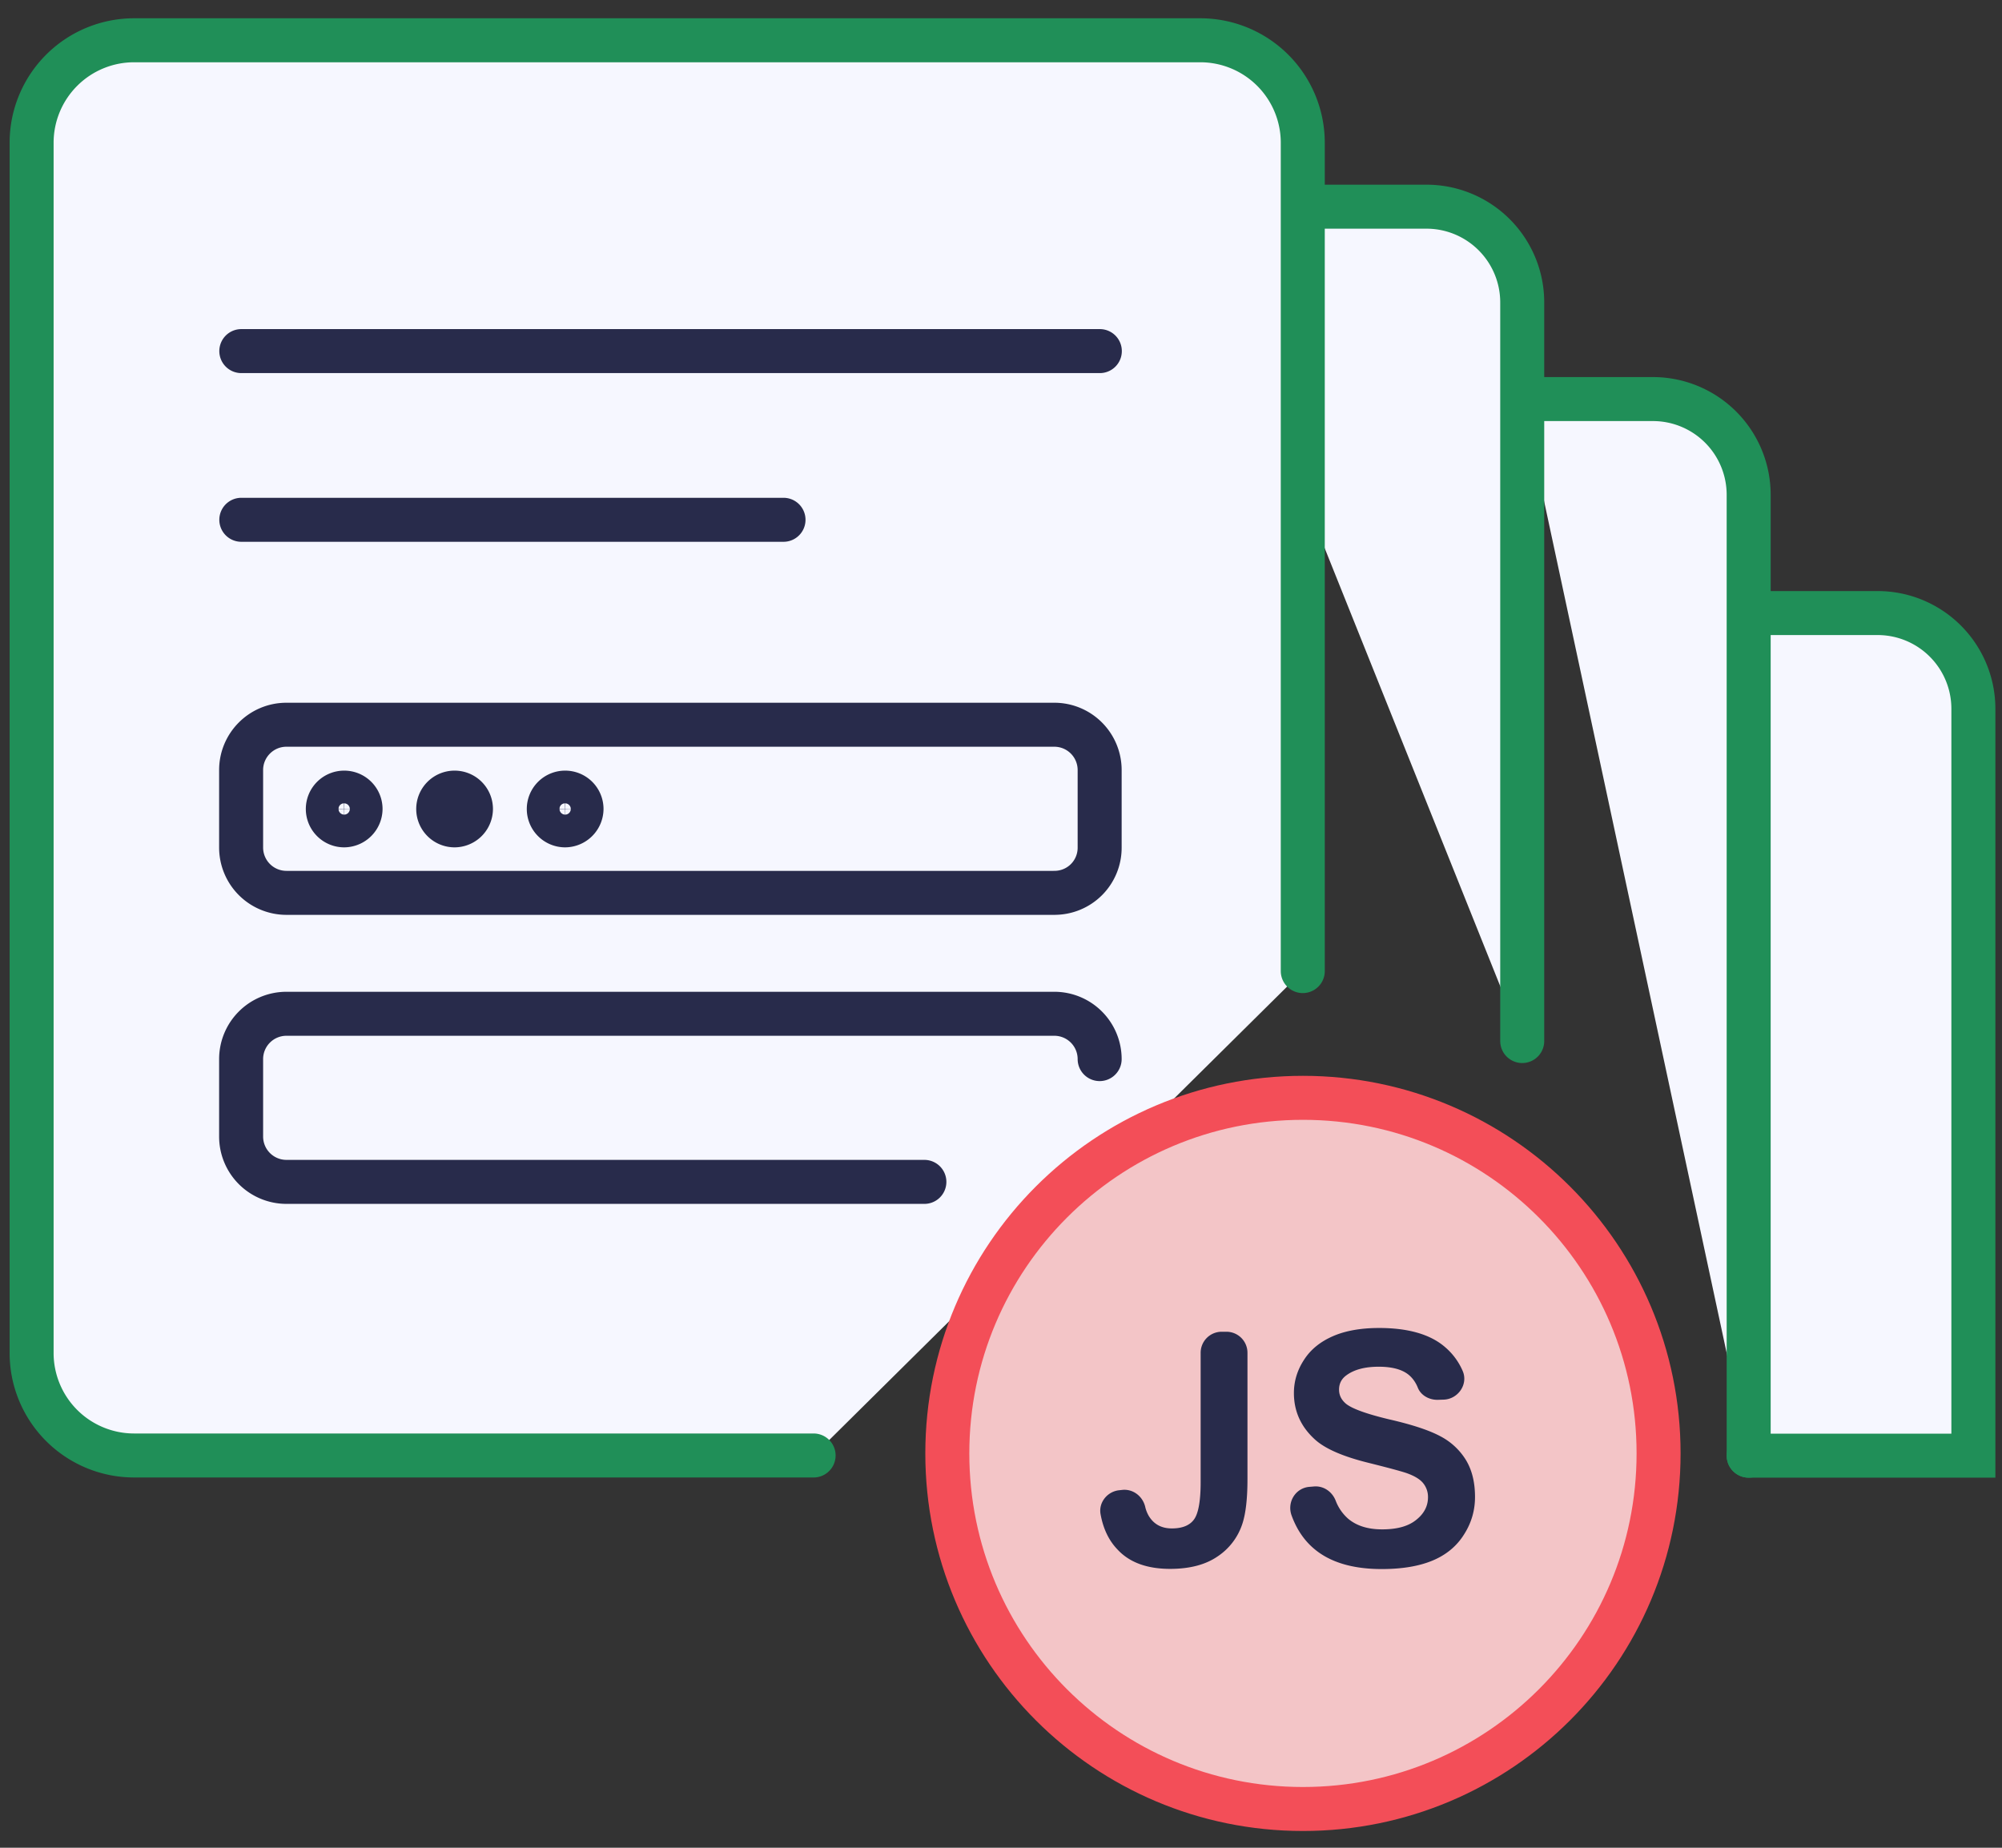
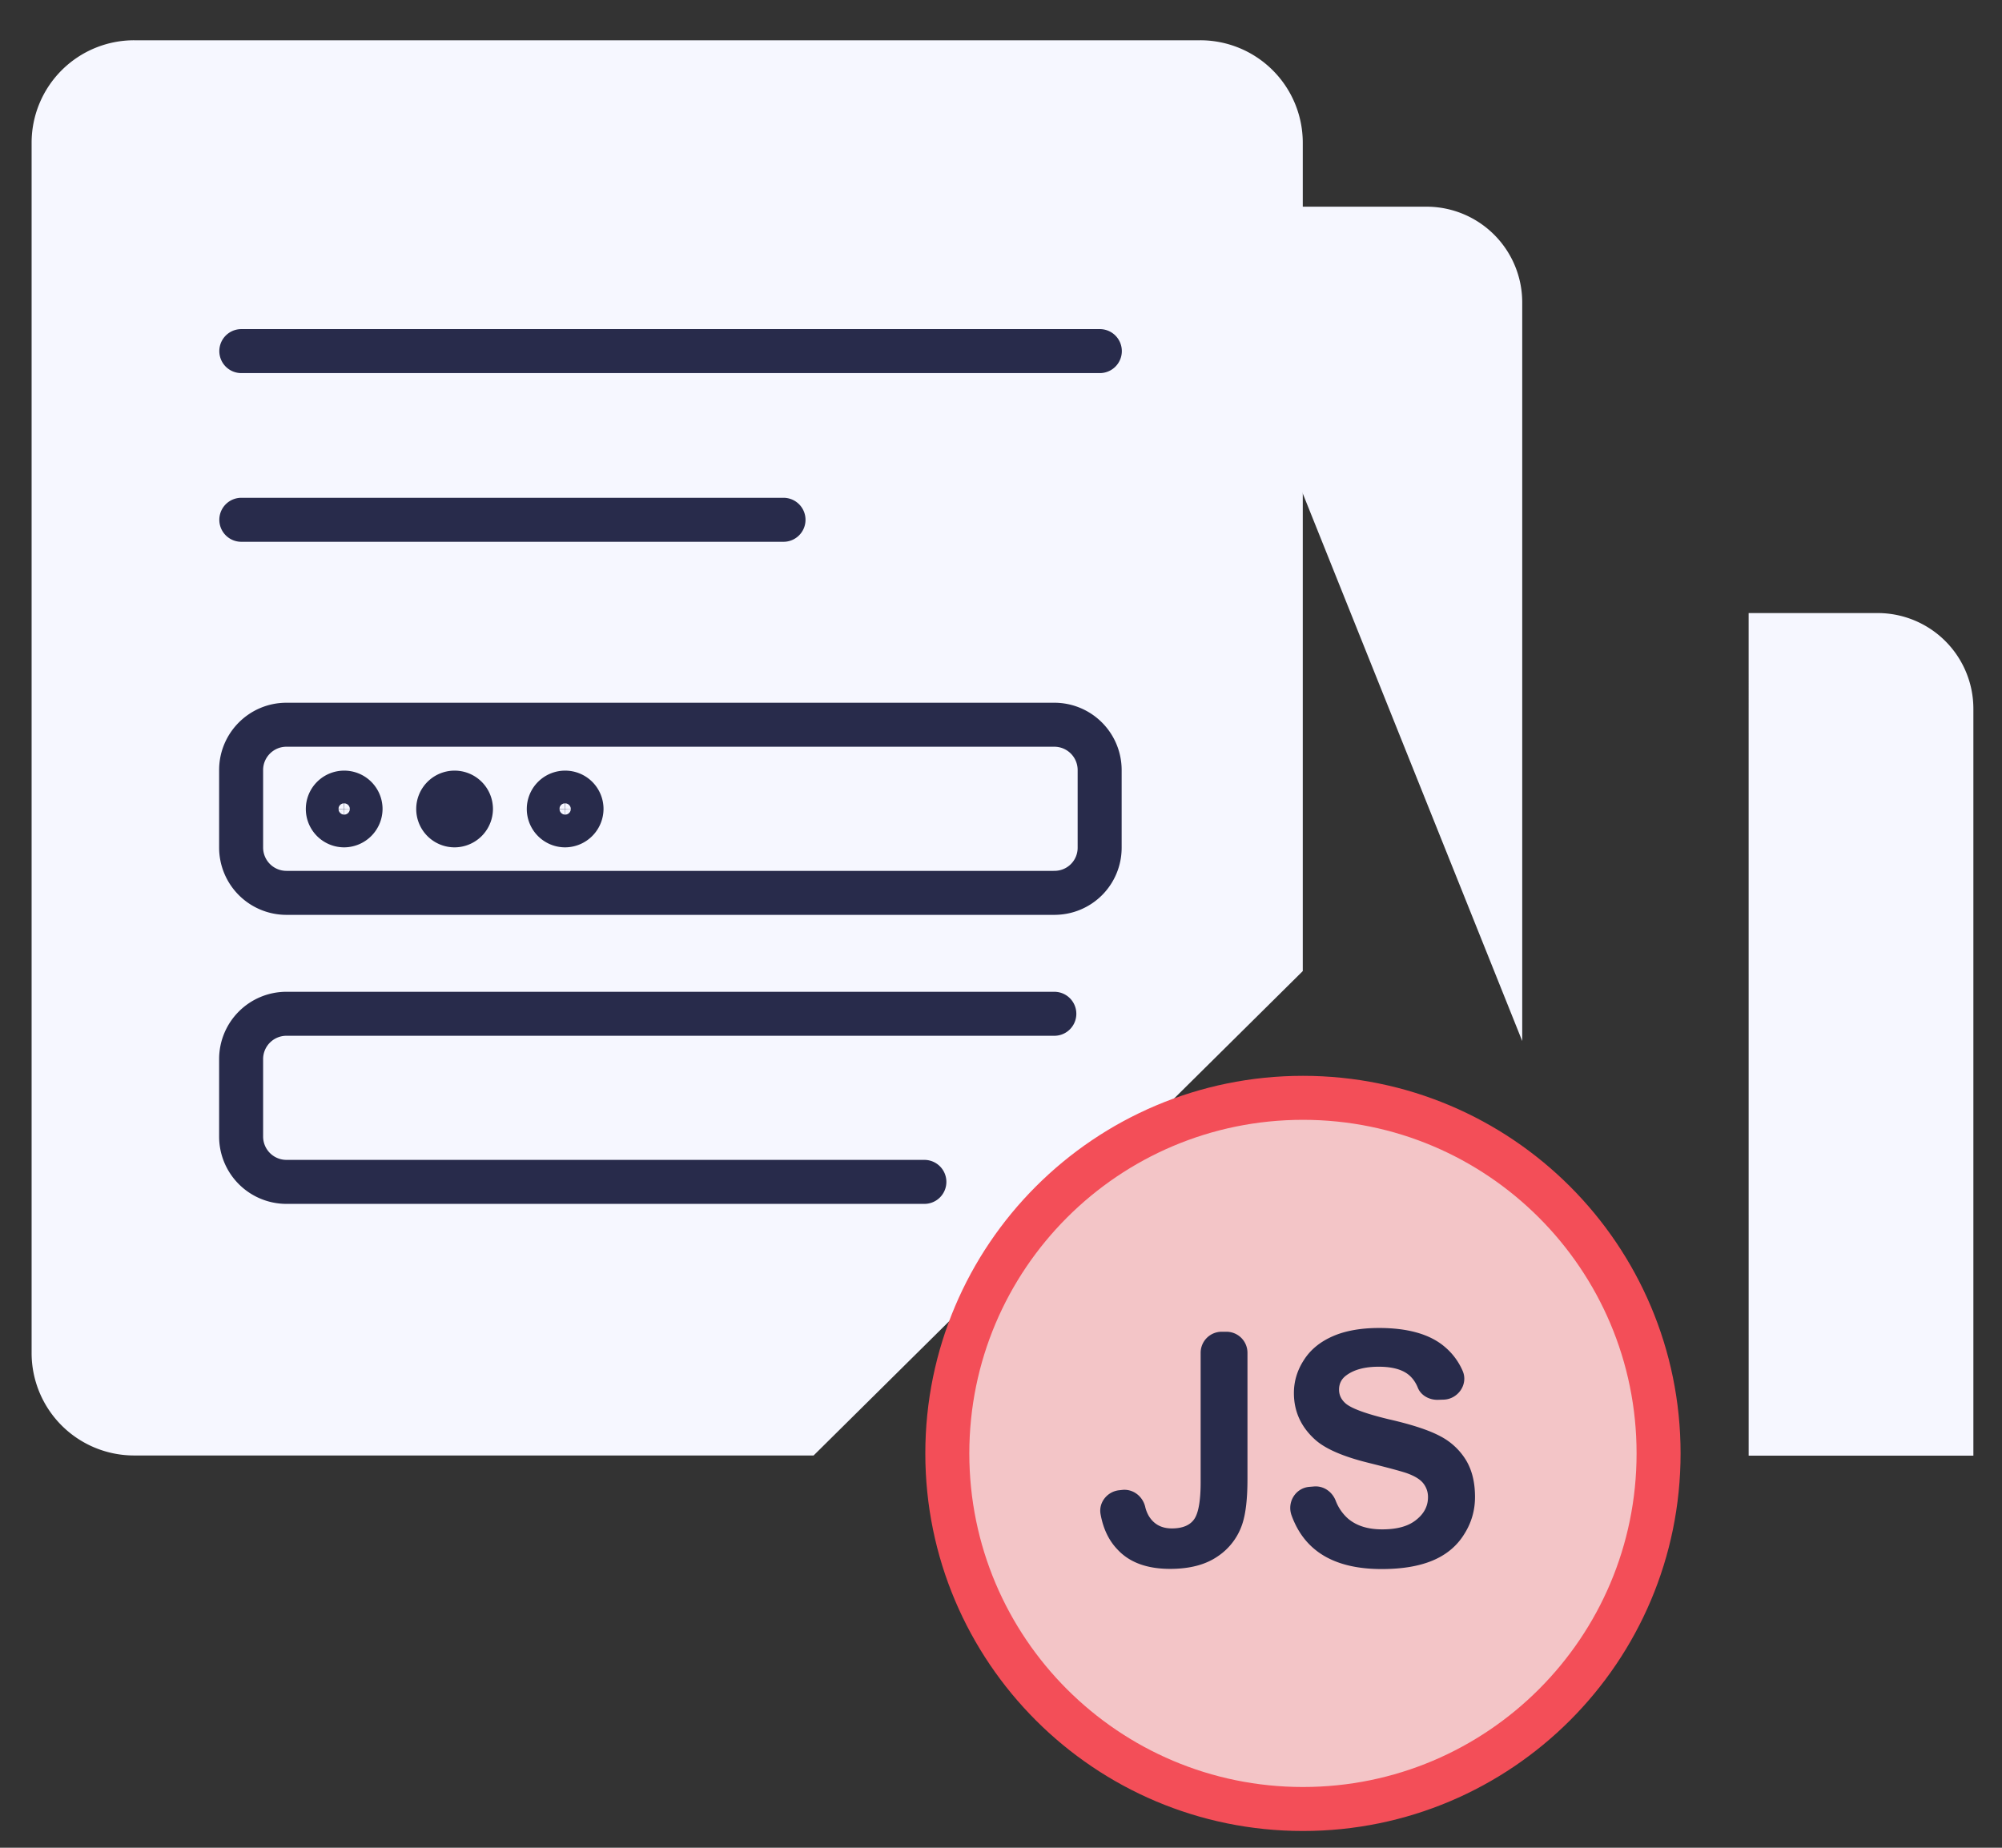
<svg xmlns="http://www.w3.org/2000/svg" width="91" height="84" fill="none">
  <rect width="100%" height="100%" fill="#333333" stroke="none" />
  <path d="M79.484 27.87h5.865a4.352 4.352 0 0 1 4.35 4.35v33.955H79.485" fill="#F6F7FF" />
-   <path d="M79.484 27.87h5.865a4.352 4.352 0 0 1 4.35 4.35v33.955H79.485" stroke="#208f58" stroke-width="2" stroke-miterlimit="10" stroke-linecap="round" />
-   <path d="M79.485 66.175V22.493a4.352 4.352 0 0 0-4.351-4.351h-5.942" fill="#F6F7FF" />
-   <path d="M79.485 66.175V22.493a4.352 4.352 0 0 0-4.351-4.351h-5.942" stroke="#208f58" stroke-width="2" stroke-miterlimit="10" stroke-linecap="round" />
  <path d="M69.192 47.326V13.748a4.352 4.352 0 0 0-4.35-4.352h-10.85" fill="#F6F7FF" />
-   <path d="M69.192 47.326V13.748a4.352 4.352 0 0 0-4.35-4.352h-10.85" stroke="#208f58" stroke-width="2" stroke-miterlimit="10" stroke-linecap="round" />
  <path d="M36.982 66.167H6.096a4.659 4.659 0 0 1-4.659-4.66V6.49a4.659 4.659 0 0 1 4.66-4.659h48.46a4.659 4.659 0 0 1 4.66 4.659v37.656" fill="#F6F7FF" />
-   <path d="M36.982 66.167H6.096a4.659 4.659 0 0 1-4.659-4.66V6.49a4.659 4.659 0 0 1 4.66-4.659h48.46a4.659 4.659 0 0 1 4.66 4.659v37.656" stroke="#208f58" stroke-width="2" stroke-miterlimit="10" stroke-linecap="round" />
  <path d="M59.225 82.238c8.928 0 16.165-7.237 16.165-16.165 0-8.928-7.237-16.165-16.165-16.165-8.928 0-16.165 7.237-16.165 16.165 0 8.928 7.237 16.165 16.165 16.165Z" fill="#F3C5C7" stroke="#F34E58" stroke-width="2" stroke-miterlimit="10" stroke-linecap="round" />
  <path d="M53.19 71.322c.889 0 1.607-.189 2.154-.565a2.83 2.83 0 0 0 1.128-1.487c.154-.47.231-1.145.231-2.026v-5.745a.956.956 0 0 0-.957-.957h-.214a.956.956 0 0 0-.957.957v5.882c0 .855-.103 1.419-.3 1.692-.196.274-.538.41-1.008.41s-.821-.187-1.052-.572a1.475 1.475 0 0 1-.162-.419c-.12-.479-.556-.812-1.043-.76l-.145.016c-.539.06-.94.564-.838 1.094.12.659.376 1.189.76 1.59.548.599 1.351.89 2.403.89Zm9.634-1.796c-.65 0-1.163-.162-1.548-.487a2.067 2.067 0 0 1-.564-.82c-.162-.411-.556-.685-1-.642l-.205.017c-.633.06-1.018.71-.795 1.308.222.607.555 1.111 1.008 1.496.718.615 1.744.932 3.086.932.924 0 1.693-.129 2.308-.385.616-.256 1.095-.65 1.428-1.18.342-.53.504-1.102.504-1.71 0-.666-.136-1.23-.419-1.692a2.975 2.975 0 0 0-1.17-1.077c-.496-.265-1.266-.522-2.309-.76-1.043-.249-1.692-.488-1.966-.71-.214-.18-.316-.394-.316-.642 0-.273.111-.495.342-.658.35-.256.837-.384 1.462-.384.598 0 1.051.12 1.35.359.18.145.325.342.428.598.145.36.538.564.931.547l.248-.008c.65-.026 1.112-.693.864-1.291a2.96 2.96 0 0 0-.804-1.095c-.667-.58-1.675-.871-3-.871-.812 0-1.513.12-2.086.367-.573.248-1.017.599-1.325 1.077-.308.47-.462.975-.462 1.513 0 .838.325 1.548.975 2.129.461.41 1.265.76 2.41 1.043.89.222 1.462.376 1.719.462.367.128.624.282.769.461a.99.99 0 0 1 .222.641c0 .394-.17.735-.521 1.018-.36.299-.872.444-1.565.444Z" fill="#282B4B" />
-   <path d="M10.969 15.961h39.023M10.969 23.63h24.645m12.318 16.96H13.02a2.061 2.061 0 0 1-2.06-2.06v-3.523c0-1.136.923-2.06 2.06-2.06h34.904a2.06 2.06 0 0 1 2.06 2.06v3.522a2.049 2.049 0 0 1-2.052 2.06Zm-5.915 13.139H13.02a2.061 2.061 0 0 1-2.06-2.06v-3.522a2.06 2.06 0 0 1 2.06-2.06h34.904a2.06 2.06 0 0 1 2.06 2.06" stroke="#282B4B" stroke-width="2" stroke-miterlimit="10" stroke-linecap="round" stroke-linejoin="round" />
+   <path d="M10.969 15.961h39.023M10.969 23.63h24.645m12.318 16.96H13.02a2.061 2.061 0 0 1-2.06-2.06v-3.523c0-1.136.923-2.06 2.06-2.06h34.904a2.06 2.06 0 0 1 2.06 2.06v3.522a2.049 2.049 0 0 1-2.052 2.06Zm-5.915 13.139H13.02a2.061 2.061 0 0 1-2.06-2.06v-3.522a2.06 2.06 0 0 1 2.06-2.06h34.904" stroke="#282B4B" stroke-width="2" stroke-miterlimit="10" stroke-linecap="round" stroke-linejoin="round" />
  <path d="M16.389 36.777a.744.744 0 1 0-.744.744.755.755 0 0 0 .744-.744Zm5.018 0a.744.744 0 1 0-.744.744.75.75 0 0 0 .744-.744Zm5.026 0a.744.744 0 1 0-.744.744.755.755 0 0 0 .744-.744Z" stroke="#282B4B" stroke-width="2" stroke-miterlimit="10" stroke-linecap="round" stroke-linejoin="round" />
</svg>